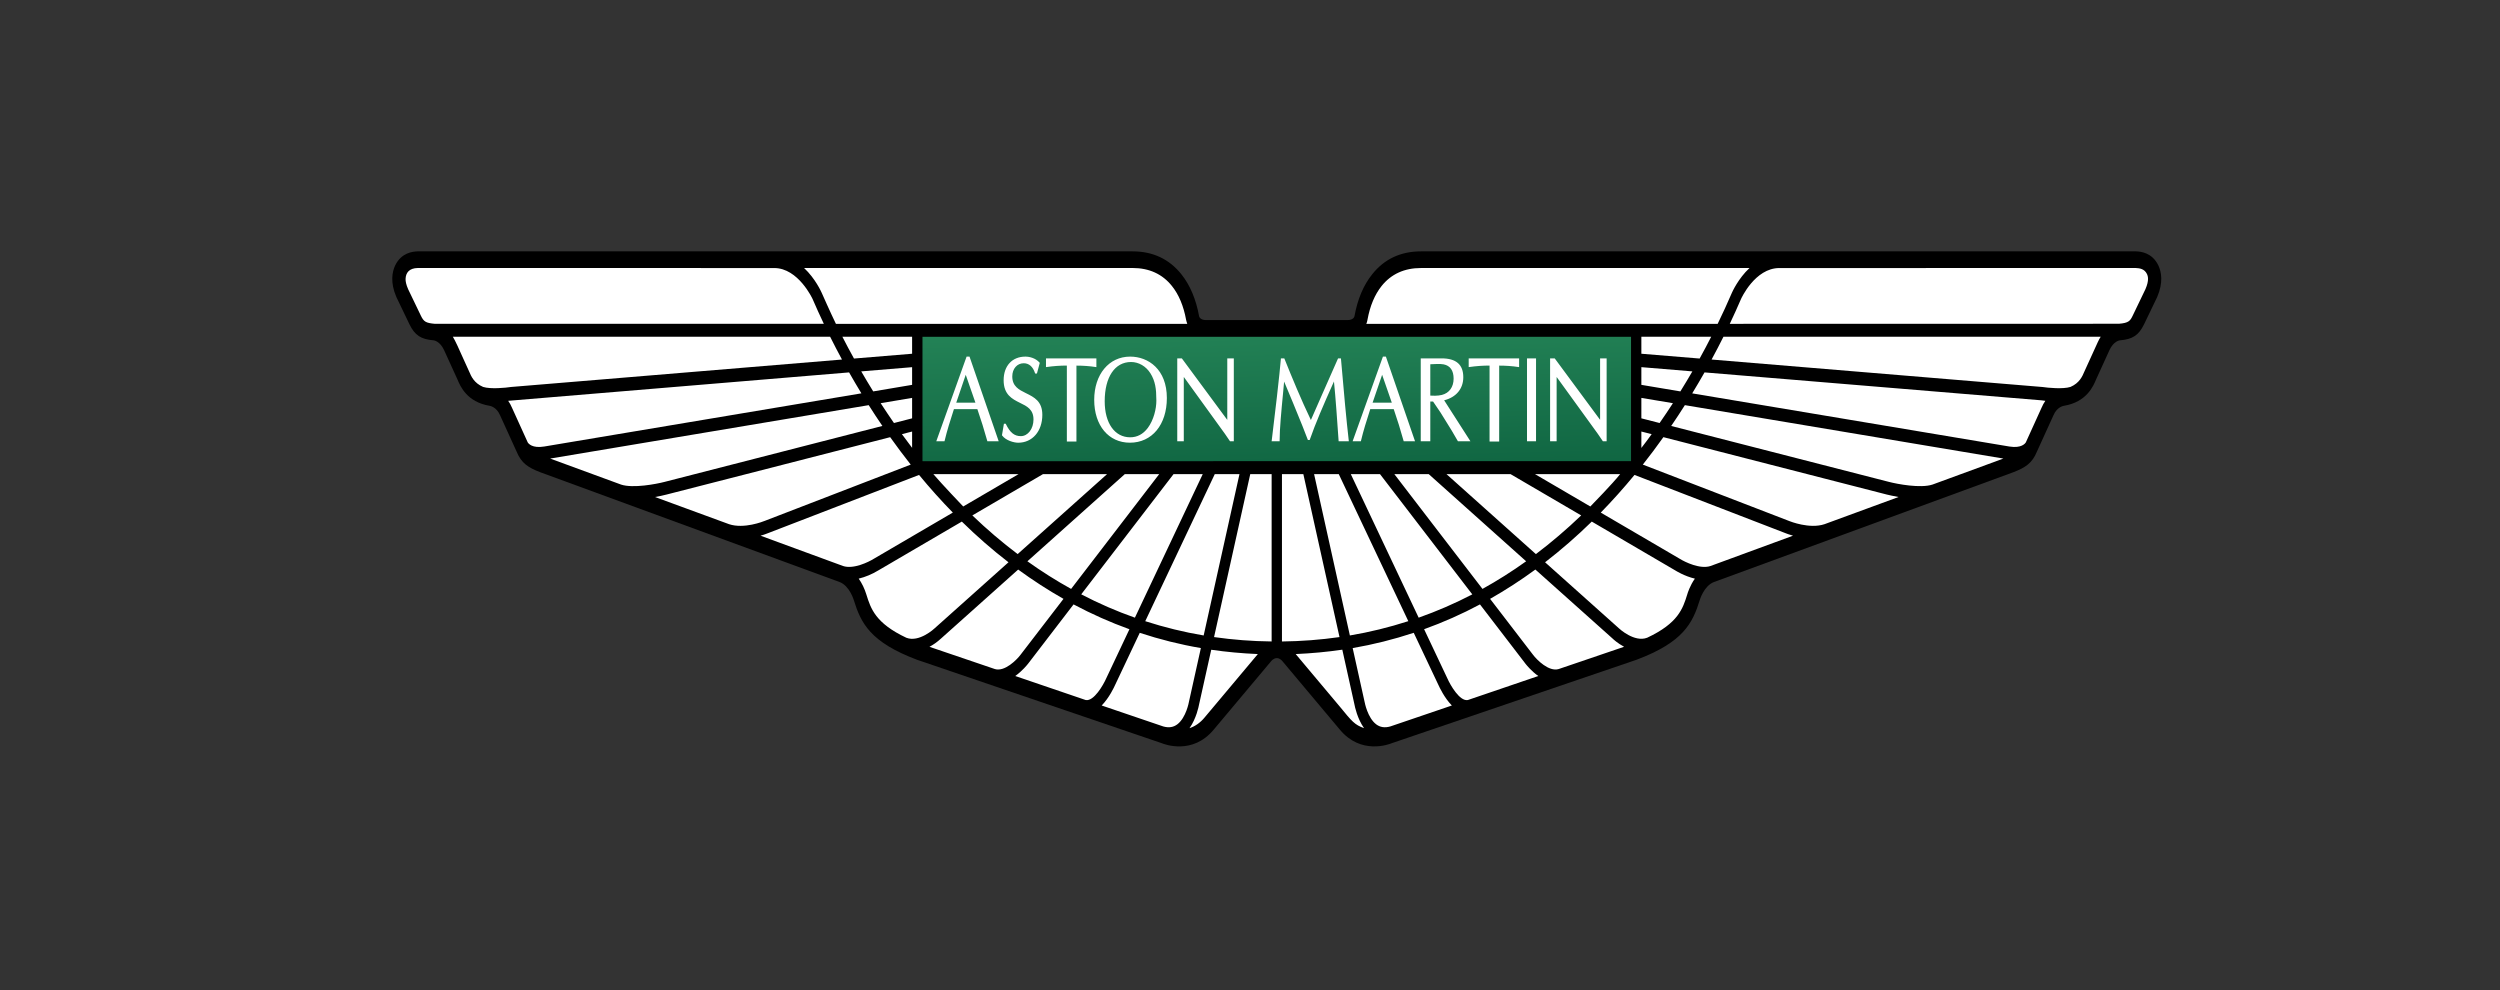
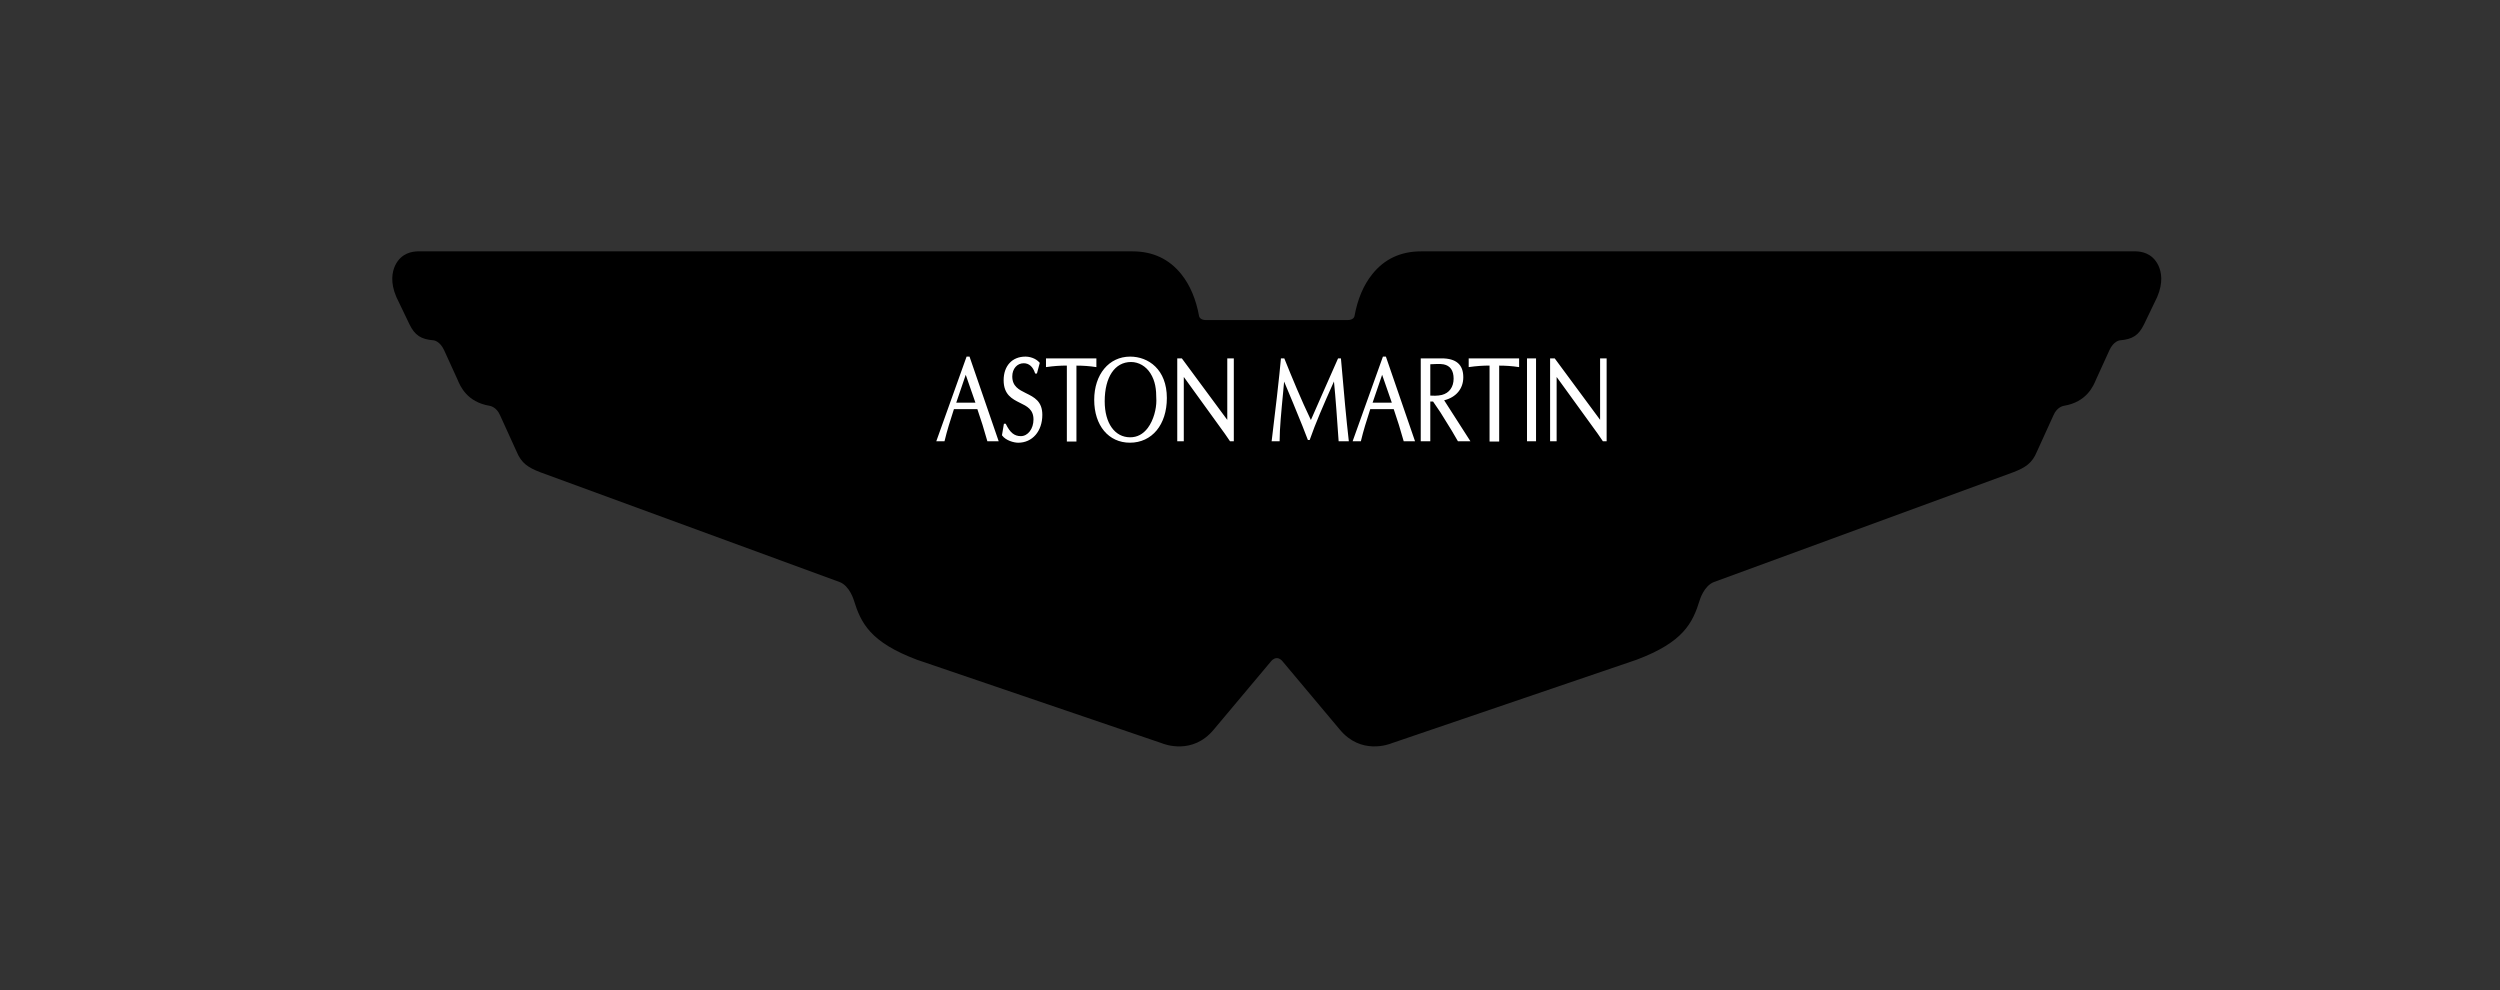
<svg xmlns="http://www.w3.org/2000/svg" width="101" height="40" viewBox="0 0 101 40" fill="none">
  <rect x="0" y="0" width="101" height="40" fill="#333333" stroke="none" />
  <path d="M51.581 26.588C51.451 26.588 51.355 26.71 51.354 26.712C51.348 26.718 49.035 29.476 49.035 29.476C48.183 30.504 47.05 30.074 46.929 30.023C46.929 30.023 37.044 26.654 37.043 26.653C35.157 25.942 34.782 25.175 34.493 24.243C34.493 24.243 34.325 23.664 33.915 23.512C33.915 23.512 21.831 19.08 21.83 19.08C21.337 18.89 21.066 18.716 20.872 18.247C20.872 18.247 20.209 16.788 20.206 16.784C20.059 16.434 19.793 16.397 19.777 16.394C18.863 16.24 18.595 15.603 18.482 15.332L17.943 14.149C17.774 13.783 17.534 13.752 17.526 13.75C17.006 13.709 16.759 13.546 16.544 13.105C16.544 13.105 16.017 12.009 16.015 12.004C15.756 11.406 15.845 10.978 15.965 10.724C16.217 10.203 16.678 10.164 16.863 10.155H45.757C46.575 10.155 47.236 10.465 47.725 11.078C48.076 11.515 48.318 12.085 48.443 12.772C48.445 12.788 48.479 12.931 48.726 12.931H54.437C54.685 12.931 54.718 12.788 54.721 12.772C54.846 12.085 55.087 11.515 55.439 11.078C55.927 10.465 56.588 10.155 57.407 10.155H86.301C86.486 10.163 86.946 10.203 87.198 10.724C87.318 10.978 87.407 11.406 87.148 12.004C87.146 12.009 86.619 13.104 86.619 13.104C86.404 13.545 86.157 13.709 85.637 13.75C85.63 13.751 85.388 13.782 85.22 14.149L84.681 15.332C84.568 15.603 84.3 16.239 83.386 16.394C83.371 16.396 83.104 16.433 82.957 16.783C82.955 16.787 82.291 18.247 82.291 18.247C82.098 18.716 81.826 18.89 81.333 19.08C81.332 19.08 69.249 23.512 69.249 23.512C68.838 23.664 68.67 24.243 68.67 24.243C68.382 25.175 68.007 25.942 66.12 26.653C66.119 26.654 56.234 30.023 56.234 30.023C56.113 30.073 54.981 30.504 54.128 29.475C54.128 29.475 51.816 26.718 51.81 26.712C51.809 26.709 51.713 26.587 51.582 26.587H51.581V26.588V26.588Z" fill="black" />
-   <path fill-rule="evenodd" clip-rule="evenodd" d="M17.566 13.082C17.198 13.048 17.12 12.994 17.005 12.757C17.006 12.758 16.526 11.761 16.488 11.682C16.408 11.499 16.382 11.363 16.385 11.267C16.394 11.023 16.527 10.834 16.878 10.827L31.279 10.829C32.254 10.829 32.828 12.079 32.828 12.079C32.974 12.418 33.126 12.752 33.283 13.082H17.566ZM86.158 12.759L86.676 11.682C86.756 11.499 86.78 11.363 86.78 11.268C86.78 11.167 86.754 11.108 86.741 11.077L86.741 11.077L86.738 11.071C86.634 10.857 86.438 10.836 86.287 10.828L71.886 10.829C70.898 10.829 70.341 12.069 70.337 12.08C70.191 12.418 70.04 12.752 69.883 13.083L85.603 13.08C86.001 13.049 86.061 12.959 86.158 12.759ZM55.818 11.553C55.541 11.9 55.347 12.359 55.246 12.919C55.246 12.919 55.229 13.018 55.199 13.083H69.394C69.594 12.672 69.785 12.254 69.968 11.83L69.968 11.829C69.986 11.79 70.225 11.253 70.68 10.828H57.406C56.737 10.828 56.202 11.073 55.818 11.553ZM84.753 13.817L84.204 15.021L84.204 15.021C84.129 15.199 84.013 15.474 83.647 15.632C83.34 15.728 82.73 15.667 82.519 15.635L69.148 14.525C69.321 14.205 69.482 13.897 69.627 13.605H84.868C84.828 13.668 84.789 13.737 84.753 13.817ZM81.844 17.871C81.954 17.629 82.484 16.464 82.48 16.47C82.522 16.37 82.573 16.277 82.632 16.193C82.55 16.184 82.493 16.176 82.473 16.173L68.863 15.045C68.707 15.32 68.54 15.605 68.365 15.892L81.177 18.039C81.666 18.12 81.817 17.916 81.844 17.871ZM78.074 19.576C77.591 19.736 76.648 19.555 76.32 19.47L67.516 17.209C67.709 16.926 67.894 16.646 68.069 16.368L80.936 18.526L78.074 19.576ZM72.277 21.047C72.325 21.066 73.107 21.378 73.71 21.177L76.701 20.079C76.489 20.042 76.328 20.003 76.264 19.988C76.249 19.985 76.24 19.982 76.236 19.982L67.201 17.661C66.932 18.04 66.655 18.409 66.37 18.77L72.263 21.041C72.264 21.041 72.265 21.042 72.265 21.042L72.275 21.046L72.277 21.047ZM69.106 22.866C68.688 23.008 68.072 22.706 67.867 22.578C67.867 22.578 66.29 21.655 64.671 20.709C65.142 20.226 65.597 19.718 66.034 19.187L72.145 21.544C72.157 21.549 72.268 21.594 72.438 21.642L69.106 22.866ZM66.546 25.764C67.8 25.176 67.986 24.589 68.164 24.018C68.18 23.96 68.271 23.663 68.473 23.377C68.051 23.278 67.703 23.059 67.684 23.047L64.308 21.072C63.704 21.663 63.074 22.212 62.421 22.716C64.01 24.137 65.406 25.384 65.408 25.387C65.413 25.393 66.029 25.965 66.546 25.764ZM63.44 26.87L62.969 27.03C62.573 27.148 62.089 26.658 61.935 26.454C61.935 26.454 61.175 25.467 60.2 24.194C60.825 23.839 61.436 23.444 62.029 23.009L65.159 25.807C65.171 25.82 65.35 25.988 65.613 26.13C64.918 26.366 63.44 26.87 63.44 26.87ZM58.478 27.416C58.589 27.669 58.972 28.346 59.302 28.281L62.147 27.311C61.866 27.112 61.668 26.863 61.636 26.823L61.632 26.818L59.791 24.418C59.056 24.81 58.302 25.144 57.534 25.42L58.478 27.416ZM56.169 29.348C55.946 29.412 55.758 29.384 55.597 29.262C55.251 28.997 55.136 28.389 55.129 28.353L54.648 26.183C55.48 26.039 56.304 25.833 57.115 25.565L58.114 27.677C58.148 27.752 58.351 28.194 58.655 28.502L56.169 29.348ZM52.346 26.424C52.8 26.964 54.139 28.56 54.139 28.56C54.615 29.143 54.73 29.283 55.107 29.417C54.834 29.03 54.735 28.544 54.721 28.466L54.229 26.247C53.611 26.338 52.983 26.396 52.346 26.424ZM51.791 25.916V19.154H52.655L54.116 25.738C53.356 25.847 52.581 25.907 51.791 25.916ZM50.51 19.154L49.048 25.738C49.808 25.846 50.583 25.907 51.374 25.915V19.154H50.51ZM48.664 28.989C48.494 29.195 48.285 29.343 48.056 29.418C48.331 29.029 48.427 28.542 48.441 28.466L48.934 26.25C49.551 26.339 50.18 26.398 50.817 26.424C50.307 27.03 48.664 28.989 48.664 28.989ZM47.565 29.262C47.921 28.991 48.034 28.355 48.034 28.349L48.515 26.182C47.683 26.04 46.858 25.834 46.046 25.566C45.721 26.253 45.445 26.838 45.267 27.215L45.264 27.221C45.13 27.505 45.052 27.67 45.052 27.669C45.017 27.75 44.812 28.192 44.508 28.502L46.995 29.348C47.217 29.412 47.404 29.384 47.565 29.262ZM43.861 28.281L41.016 27.311C41.304 27.106 41.506 26.849 41.53 26.819L41.532 26.817C41.532 26.817 42.345 25.756 43.372 24.418C44.107 24.809 44.861 25.145 45.629 25.421L44.689 27.411C44.575 27.669 44.191 28.346 43.861 28.281ZM37.55 26.131L40.194 27.03C40.59 27.149 41.074 26.659 41.228 26.455L42.965 24.194C42.339 23.839 41.728 23.444 41.134 23.01L39.525 24.449L39.525 24.449L39.504 24.468C38.623 25.255 38.008 25.805 38.009 25.804C37.867 25.934 37.713 26.044 37.55 26.131ZM36.615 25.765C35.367 25.176 35.18 24.59 35.002 24.021C34.93 23.785 34.825 23.567 34.692 23.377C34.967 23.309 35.234 23.197 35.487 23.043C35.485 23.044 35.707 22.914 36.071 22.702L36.071 22.701L36.076 22.698L36.084 22.694L36.084 22.694L36.085 22.693C36.725 22.319 37.793 21.695 38.858 21.072C39.461 21.664 40.09 22.213 40.743 22.716L37.761 25.382C37.751 25.394 37.133 25.968 36.615 25.765ZM32.084 22.141C33.196 22.549 33.966 22.832 34.058 22.866C34.477 23.008 35.092 22.706 35.303 22.574L38.494 20.708C38.022 20.225 37.567 19.718 37.13 19.187C35.975 19.633 31.018 21.544 31.024 21.541C30.926 21.581 30.826 21.615 30.726 21.642L32.084 22.141ZM29.457 21.178C28.458 20.812 27.46 20.446 26.462 20.079C26.618 20.053 26.773 20.02 26.928 19.98C26.927 19.982 29.24 19.388 31.66 18.767L31.666 18.765L31.667 18.765L31.705 18.755C33.29 18.348 34.916 17.93 35.963 17.662C36.232 18.04 36.509 18.409 36.793 18.77L30.894 21.044L30.89 21.045C30.834 21.068 30.058 21.377 29.457 21.178ZM22.227 18.526C23.183 18.875 24.138 19.226 25.094 19.578C25.577 19.736 26.516 19.555 26.843 19.47L35.648 17.208C35.455 16.925 35.271 16.645 35.096 16.368L22.227 18.526ZM21.988 18.039C21.501 18.12 21.348 17.919 21.32 17.872L20.68 16.463C20.639 16.366 20.589 16.276 20.531 16.193C20.613 16.184 34.303 15.045 34.303 15.045C34.465 15.331 34.631 15.613 34.8 15.891L21.988 18.039ZM18.959 15.021C19.034 15.199 19.15 15.474 19.517 15.632C19.824 15.728 20.434 15.667 20.644 15.634L34.016 14.525C33.852 14.221 33.692 13.915 33.537 13.604H18.294C18.39 13.754 18.551 14.114 18.713 14.48L18.713 14.48C18.798 14.668 18.882 14.858 18.959 15.021ZM47.345 11.553C46.961 11.072 46.427 10.827 45.757 10.827L32.485 10.828C32.941 11.254 33.181 11.794 33.197 11.83C33.197 11.83 33.554 12.638 33.771 13.083H47.965C47.939 13.014 47.918 12.918 47.918 12.918C47.816 12.358 47.623 11.9 47.345 11.553ZM66.311 14.291V13.604H69.133C68.982 13.901 68.826 14.195 68.665 14.485L66.311 14.291ZM66.311 14.833V15.548L67.887 15.813C68.057 15.537 68.22 15.268 68.372 15.004L66.311 14.833ZM66.311 16.901V16.075L67.586 16.289C67.415 16.553 67.235 16.82 67.048 17.09C66.85 17.039 66.68 16.995 66.542 16.96C66.45 16.937 66.373 16.917 66.311 16.901ZM66.727 17.54L66.311 17.434V18.097C66.453 17.915 66.591 17.729 66.727 17.54ZM62.012 19.154H65.456C65.128 19.561 64.382 20.326 64.265 20.446L64.264 20.446L64.249 20.462C63.727 20.156 63.213 19.855 62.758 19.59C62.484 19.43 62.231 19.282 62.012 19.154ZM61.025 19.154H58.437C59.22 19.854 60.672 21.153 62.05 22.386C62.682 21.907 63.294 21.385 63.88 20.823L61.025 19.154ZM56.331 19.154H57.72L61.656 22.676C61.084 23.086 60.495 23.458 59.892 23.792C59.285 23.002 58.62 22.135 58.011 21.343L57.999 21.326L57.995 21.322L57.98 21.302L57.978 21.299L57.963 21.279L57.945 21.257C57.282 20.392 56.693 19.625 56.331 19.154ZM55.752 19.154H54.572L57.314 24.954C58.05 24.694 58.774 24.38 59.481 24.013L55.752 19.154ZM54.086 19.154L56.896 25.095C56.119 25.346 55.331 25.539 54.535 25.673L53.089 19.154H54.086V19.154ZM50.075 19.154H49.077L48.712 19.927L48.707 19.936L48.707 19.937L48.698 19.956C48.113 21.193 47.084 23.37 46.268 25.096C47.045 25.346 47.833 25.539 48.628 25.673L50.075 19.154ZM47.412 19.154H48.591L45.85 24.954C45.113 24.695 44.389 24.38 43.682 24.011C44.949 22.362 46.433 20.428 47.122 19.531L47.128 19.523L47.412 19.154ZM46.832 19.154H45.443C45.146 19.42 44.259 20.213 43.196 21.165L41.507 22.676C42.08 23.086 42.669 23.458 43.273 23.792L46.832 19.154ZM38.914 20.462C38.882 20.43 38.057 19.564 37.707 19.154H41.151L38.914 20.462ZM44.726 19.154H42.138L41.533 19.508L41.53 19.509C40.983 19.829 40.154 20.314 39.283 20.823C39.869 21.386 40.48 21.907 41.113 22.385L44.726 19.154ZM36.849 17.434V18.092C36.709 17.911 36.572 17.727 36.437 17.54C36.551 17.51 36.653 17.484 36.74 17.462L36.741 17.462L36.742 17.462L36.742 17.462L36.849 17.434ZM36.849 16.901V16.075L35.579 16.289C35.755 16.559 35.934 16.826 36.116 17.09L36.849 16.901ZM36.849 14.834V15.548L35.278 15.813C35.113 15.546 34.952 15.277 34.794 15.004L36.849 14.834ZM34.501 14.485L36.849 14.291V13.604H34.032C34.184 13.902 34.34 14.195 34.501 14.485Z" fill="white" />
-   <path d="M37.274 18.632L37.268 18.624V13.606H65.894V18.626C65.893 18.629 65.892 18.629 65.891 18.63L37.274 18.632V18.632Z" fill="url(#paint0_linear_6192_2051)" />
  <path fill-rule="evenodd" clip-rule="evenodd" d="M44.206 16.154C44.206 15.126 44.803 14.407 45.657 14.407C46.395 14.407 47.141 14.924 47.141 16.08C47.141 17.159 46.541 17.885 45.649 17.885C44.786 17.885 44.206 17.19 44.206 16.154ZM39.169 14.407H39.05L37.826 17.827H38.157L38.163 17.807C38.262 17.391 38.389 16.992 38.513 16.61L38.539 16.529H39.485C39.631 16.949 39.764 17.375 39.884 17.808L39.889 17.827H40.347L39.169 14.407ZM38.632 16.268C38.657 16.192 38.978 15.253 39.016 15.141C39.038 15.205 39.154 15.539 39.254 15.828L39.254 15.828L39.254 15.828L39.254 15.829L39.254 15.829L39.255 15.829L39.255 15.829C39.33 16.045 39.396 16.236 39.407 16.268H38.632ZM40.489 17.597L40.479 17.584L40.558 17.12H40.631L40.638 17.133C40.807 17.479 40.98 17.62 41.242 17.62C41.528 17.62 41.753 17.323 41.753 16.947C41.753 16.542 41.49 16.412 41.209 16.276L41.203 16.273C40.894 16.119 40.547 15.946 40.547 15.36C40.547 14.781 40.892 14.407 41.427 14.407C41.598 14.407 41.838 14.47 41.994 14.645L42.007 14.66L41.892 15.091H41.819L41.814 15.073C41.732 14.815 41.571 14.675 41.358 14.675C41.091 14.675 40.896 14.898 40.896 15.206C40.896 15.609 41.163 15.742 41.446 15.883L41.455 15.887L41.459 15.889C41.78 16.048 42.11 16.211 42.11 16.759C42.11 17.423 41.708 17.886 41.134 17.886C40.959 17.886 40.633 17.794 40.489 17.597ZM44.27 14.478H42.258V14.83L42.283 14.828C42.555 14.789 42.828 14.769 43.101 14.769V17.838H43.488V14.771C43.761 14.771 44.023 14.79 44.267 14.828L44.294 14.832V14.478H44.27ZM46.371 17.289C46.181 17.54 45.943 17.667 45.659 17.667C45.035 17.667 44.63 17.096 44.63 16.212C44.63 15.233 45.039 14.625 45.694 14.625C46.004 14.625 46.296 14.795 46.476 15.08C46.675 15.396 46.715 15.726 46.715 16.12C46.716 16.142 46.717 16.166 46.717 16.189C46.717 16.51 46.612 16.966 46.371 17.289ZM49.582 14.478H49.822H49.846V17.828H49.693L49.487 17.527C49.487 17.527 47.845 15.256 47.831 15.236H47.825V17.827H47.561V14.478H47.746C47.746 14.478 49.564 16.937 49.577 16.957H49.582V14.478ZM54.152 14.478H54.058L53.408 15.949C53.408 15.949 52.998 16.885 52.96 16.969C52.56 16.134 52.199 15.256 51.892 14.494L51.886 14.478H51.749L51.747 14.506C51.709 15.001 51.478 17.017 51.378 17.794L51.372 17.827H51.697V17.798C51.697 17.326 51.764 16.623 51.836 15.877L51.878 15.416L51.906 15.481C52.023 15.761 52.448 16.772 52.621 17.215L52.839 17.776H52.911L52.918 17.757C53.142 17.113 53.458 16.379 53.892 15.411C53.953 15.988 54.034 17.14 54.079 17.801L54.081 17.828H54.492L54.489 17.794C54.396 16.982 54.295 15.907 54.176 14.506L54.174 14.478H54.152V14.478ZM55.87 14.407H55.99L57.167 17.826H56.709L56.704 17.808C56.584 17.375 56.451 16.948 56.306 16.528H55.359C55.352 16.554 55.336 16.601 55.336 16.601C55.212 16.987 55.084 17.387 54.984 17.807L54.98 17.827H54.646L55.87 14.407ZM55.453 16.268C55.478 16.192 55.799 15.253 55.838 15.141L56.229 16.268H55.453ZM59.117 15.241C59.117 15.706 58.828 16.05 58.344 16.172C58.39 16.243 59.405 17.827 59.405 17.827H58.9L58.651 17.399C58.651 17.399 58.195 16.663 58.196 16.664C58.096 16.517 57.996 16.37 57.896 16.222H57.784V17.827H57.398V14.478H58.238C58.83 14.478 59.117 14.729 59.117 15.241ZM57.784 15.981V14.716C57.943 14.707 58.189 14.694 58.323 14.72C58.59 14.774 58.726 14.97 58.726 15.298C58.726 15.634 58.55 15.88 58.252 15.955C58.084 15.997 57.882 15.989 57.784 15.981ZM59.335 14.478H61.348H61.372V14.831L61.345 14.828C61.101 14.79 60.839 14.771 60.567 14.771V17.838H60.178V14.769C59.905 14.769 59.633 14.789 59.361 14.828L59.335 14.83V14.478ZM61.691 17.827H62.056V14.478H61.691V17.827ZM64.644 16.957V14.478H64.908V17.828H64.757L64.552 17.527C64.552 17.527 62.907 15.256 62.893 15.236H62.888V17.827H62.624V14.478H62.81C62.81 14.478 64.627 16.937 64.641 16.957H64.644Z" fill="white" />
  <defs>
    <linearGradient id="paint0_linear_6192_2051" x1="2.549" y1="9.63" x2="2.928" y2="25.013" gradientUnits="userSpaceOnUse">
      <stop stop-color="#339966" />
      <stop offset="1" stop-color="#004F32" />
      <stop offset="1" stop-color="#004F32" />
    </linearGradient>
  </defs>
</svg>